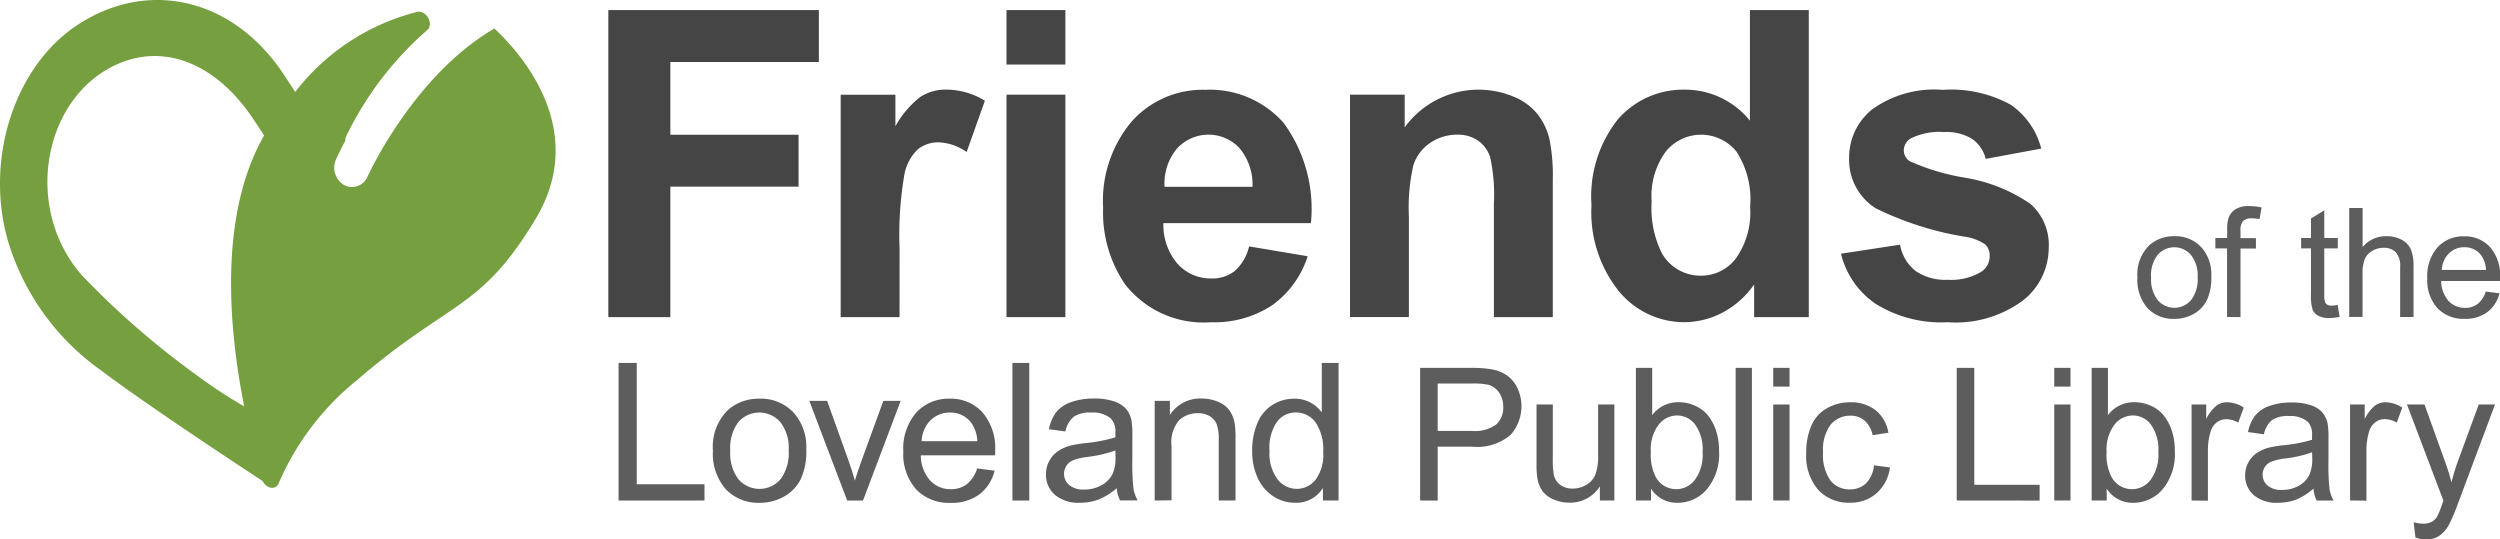
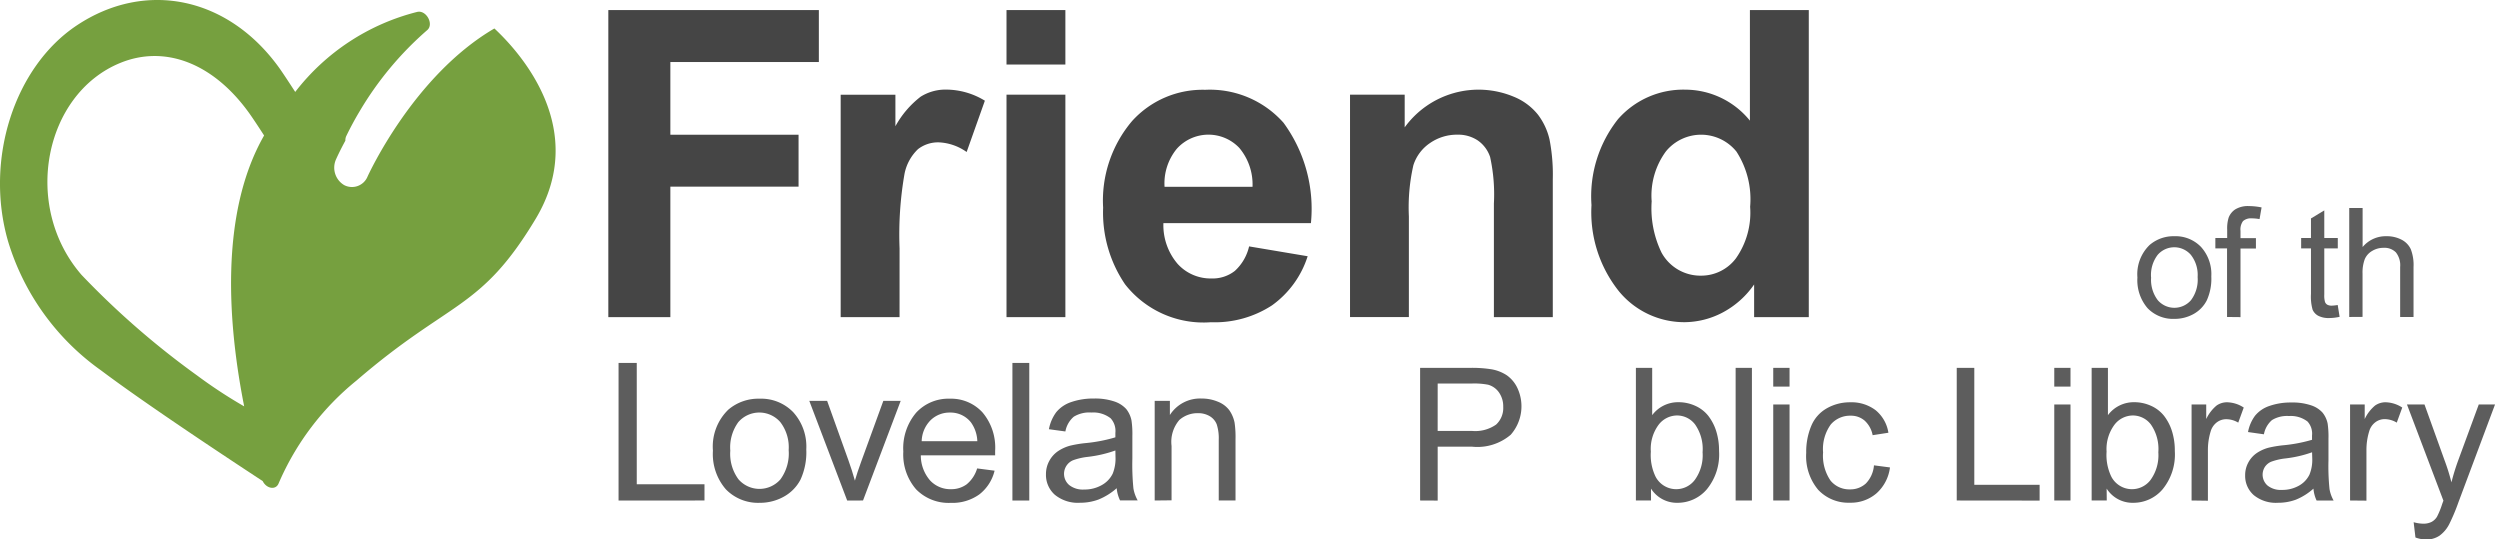
<svg xmlns="http://www.w3.org/2000/svg" width="111" height="23.953" viewBox="0 0 111 23.953">
  <g id="header-FOL-logo" transform="translate(-3.403 -9.177)">
    <path id="Path_13480" data-name="Path 13480" d="M25.354,10.441c-3.6,2.1-5.6,6.516-5.626,6.562a.749.749,0,0,1-1.045.392.9.9,0,0,1-.357-1.151c.022-.05.163-.365.412-.823a.43.43,0,0,1,.038-.2c.186-.384.384-.751.593-1.1a14.634,14.634,0,0,1,3-3.605c.311-.259-.034-.9-.438-.811a9.883,9.883,0,0,0-5.42,3.554c-.2-.307-.513-.79-.705-1.06C13.544,9.045,9.881,8.27,6.82,10.3c-2.777,1.842-4.109,5.958-3.06,9.588a10.883,10.883,0,0,0,4.134,5.738c2.034,1.53,5.879,4.063,7.173,4.911.162.335.583.418.708.1a11.936,11.936,0,0,1,3.458-4.565c4.169-3.592,5.506-3.1,7.958-7.186C29.54,14.96,26.586,11.591,25.354,10.441ZM7.026,21.385c-2.655-3.055-1.664-8.02,1.705-9.409,1.977-.816,4.125-.01,5.724,2.207.19.266.431.632.674,1.01-2,3.494-1.594,8.447-.884,12.027a21.488,21.488,0,0,1-2.1-1.379A36.709,36.709,0,0,1,7.026,21.385Z" fill="#76a03f" />
    <path id="Path_13481" data-name="Path 13481" d="M225.17,26.484V12.85h9.347v2.307h-6.593v3.228h5.692V20.69h-5.692v5.794Z" transform="translate(-194.757 -3.226)" fill="#454545" />
    <path id="Path_13482" data-name="Path 13482" d="M312.484,51.968H309.87V42.091H312.3v1.4a4.216,4.216,0,0,1,1.121-1.312,2.071,2.071,0,0,1,1.13-.315,3.315,3.315,0,0,1,1.721.493l-.809,2.278a2.3,2.3,0,0,0-1.228-.428,1.454,1.454,0,0,0-.931.3,2.062,2.062,0,0,0-.6,1.1,15.731,15.731,0,0,0-.219,3.312Z" transform="translate(-269.141 -28.709)" fill="#454545" />
    <path id="Path_13483" data-name="Path 13483" d="M370.32,15.269V12.85h2.614v2.419Zm0,11.215V16.607h2.614v9.876Z" transform="translate(-322.228 -3.226)" fill="#454545" />
    <path id="Path_13484" data-name="Path 13484" d="M412.048,48.846l2.6.437a4.276,4.276,0,0,1-1.583,2.181,4.651,4.651,0,0,1-2.711.749,4.419,4.419,0,0,1-3.813-1.684,5.662,5.662,0,0,1-.974-3.4,5.458,5.458,0,0,1,1.283-3.846,4.22,4.22,0,0,1,3.246-1.39,4.373,4.373,0,0,1,3.479,1.462,6.461,6.461,0,0,1,1.218,4.459h-6.55a2.643,2.643,0,0,0,.632,1.809,1.977,1.977,0,0,0,1.507.647,1.6,1.6,0,0,0,1.032-.335A2.113,2.113,0,0,0,412.048,48.846ZM412.2,46.2a2.522,2.522,0,0,0-.586-1.726,1.889,1.889,0,0,0-2.772.033,2.42,2.42,0,0,0-.548,1.693Z" transform="translate(-353.185 -28.729)" fill="#454545" />
    <path id="Path_13485" data-name="Path 13485" d="M504.553,51.967h-2.615v-5.04a7.771,7.771,0,0,0-.168-2.071,1.452,1.452,0,0,0-.543-.731,1.561,1.561,0,0,0-.907-.259,2.091,2.091,0,0,0-1.218.371,1.873,1.873,0,0,0-.739.985,8.427,8.427,0,0,0-.2,2.269v4.474H495.55V42.09h2.427v1.451a4.051,4.051,0,0,1,4.839-1.362,2.645,2.645,0,0,1,1.08.8,2.891,2.891,0,0,1,.512,1.1,8.144,8.144,0,0,1,.145,1.758Z" transform="translate(-432.206 -28.709)" fill="#454545" />
    <path id="Path_13486" data-name="Path 13486" d="M593.2,26.484h-2.427V25.033a3.936,3.936,0,0,1-1.427,1.261,3.673,3.673,0,0,1-1.66.414,3.755,3.755,0,0,1-2.916-1.373,5.618,5.618,0,0,1-1.218-3.827,5.517,5.517,0,0,1,1.18-3.817,3.854,3.854,0,0,1,2.991-1.307,3.7,3.7,0,0,1,2.863,1.376V12.85H593.2Zm-6.975-5.152a4.509,4.509,0,0,0,.437,2.287,1.968,1.968,0,0,0,1.767,1.023,1.928,1.928,0,0,0,1.535-.767,3.524,3.524,0,0,0,.632-2.292,3.891,3.891,0,0,0-.609-2.451,2.018,2.018,0,0,0-3.129-.009A3.316,3.316,0,0,0,586.223,21.332Z" transform="translate(-509.487 -3.226)" fill="#454545" />
-     <path id="Path_13487" data-name="Path 13487" d="M674.52,49.187l2.622-.4a1.921,1.921,0,0,0,.678,1.158,2.3,2.3,0,0,0,1.432.4,2.587,2.587,0,0,0,1.526-.373.829.829,0,0,0,.344-.7.685.685,0,0,0-.186-.487,2.084,2.084,0,0,0-.873-.345,14.044,14.044,0,0,1-4.008-1.274,2.544,2.544,0,0,1-1.173-2.223,2.738,2.738,0,0,1,1.015-2.157,4.723,4.723,0,0,1,3.144-.874,5.487,5.487,0,0,1,3.013.66,3.365,3.365,0,0,1,1.357,1.949l-2.464.456a1.526,1.526,0,0,0-.6-.884,2.186,2.186,0,0,0-1.259-.307,2.838,2.838,0,0,0-1.479.289.62.62,0,0,0-.3.529.581.581,0,0,0,.261.475,9.842,9.842,0,0,0,2.442.731,7.21,7.21,0,0,1,2.915,1.162,2.423,2.423,0,0,1,.818,1.949,2.983,2.983,0,0,1-1.134,2.335,5.02,5.02,0,0,1-3.358.974,5.513,5.513,0,0,1-3.195-.818A3.776,3.776,0,0,1,674.52,49.187Z" transform="translate(-589.378 -28.746)" fill="#454545" />
    <path id="Path_13488" data-name="Path 13488" d="M228.9,147.6V141.49h.808v5.386h3.007v.721Z" transform="translate(-198.033 -116.198)" fill="#5d5d5d" />
    <path id="Path_13489" data-name="Path 13489" d="M263.3,156.818a2.281,2.281,0,0,1,.683-1.821,2.057,2.057,0,0,1,1.391-.487,1.977,1.977,0,0,1,1.491.6,2.27,2.27,0,0,1,.58,1.652,2.913,2.913,0,0,1-.256,1.34,1.827,1.827,0,0,1-.747.761,2.171,2.171,0,0,1-1.068.27,1.99,1.99,0,0,1-1.5-.6A2.387,2.387,0,0,1,263.3,156.818Zm.771,0a1.9,1.9,0,0,0,.365,1.273,1.235,1.235,0,0,0,1.862,0,1.953,1.953,0,0,0,.365-1.3,1.831,1.831,0,0,0-.373-1.244,1.235,1.235,0,0,0-1.86,0A1.9,1.9,0,0,0,264.071,156.818Z" transform="translate(-228.243 -127.631)" fill="#5d5d5d" />
    <path id="Path_13490" data-name="Path 13490" d="M300.112,159.734l-1.682-4.424h.792l.949,2.649c.1.286.2.583.284.892q.1-.351.279-.842l.983-2.7h.771l-1.673,4.424Z" transform="translate(-259.094 -128.334)" fill="#5d5d5d" />
    <path id="Path_13491" data-name="Path 13491" d="M335.969,157.58l.775.1a1.89,1.89,0,0,1-.678,1.054,2.045,2.045,0,0,1-1.267.375,2.017,2.017,0,0,1-1.539-.6,2.356,2.356,0,0,1-.569-1.676,2.444,2.444,0,0,1,.575-1.733,1.949,1.949,0,0,1,1.492-.616,1.89,1.89,0,0,1,1.449.609,2.414,2.414,0,0,1,.561,1.705v.2h-3.3a1.694,1.694,0,0,0,.413,1.117,1.228,1.228,0,0,0,.924.387,1.15,1.15,0,0,0,.7-.217A1.442,1.442,0,0,0,335.969,157.58Zm-2.462-1.209h2.47a1.517,1.517,0,0,0-.284-.837,1.15,1.15,0,0,0-.929-.434,1.2,1.2,0,0,0-.868.346,1.367,1.367,0,0,0-.389.924Z" transform="translate(-289.181 -127.605)" fill="#5d5d5d" />
    <path id="Path_13492" data-name="Path 13492" d="M372.47,147.6V141.49h.749V147.6Z" transform="translate(-324.116 -116.198)" fill="#5d5d5d" />
    <path id="Path_13493" data-name="Path 13493" d="M387.828,158.475a2.8,2.8,0,0,1-.8.5,2.314,2.314,0,0,1-.827.146,1.606,1.606,0,0,1-1.121-.356,1.175,1.175,0,0,1-.392-.911,1.208,1.208,0,0,1,.149-.593,1.227,1.227,0,0,1,.387-.431,1.82,1.82,0,0,1,.54-.244,5.177,5.177,0,0,1,.666-.112,6.842,6.842,0,0,0,1.34-.258v-.2a.829.829,0,0,0-.212-.646,1.255,1.255,0,0,0-.853-.255,1.321,1.321,0,0,0-.782.186,1.126,1.126,0,0,0-.373.655l-.731-.1a1.827,1.827,0,0,1,.329-.76,1.449,1.449,0,0,1,.663-.446,2.97,2.97,0,0,1,1-.156,2.66,2.66,0,0,1,.921.133,1.226,1.226,0,0,1,.521.335,1.183,1.183,0,0,1,.233.51,4.162,4.162,0,0,1,.038.692v1a10.717,10.717,0,0,0,.047,1.323,1.653,1.653,0,0,0,.19.531h-.783A1.584,1.584,0,0,1,387.828,158.475Zm-.058-1.675a5.537,5.537,0,0,1-1.225.284,2.781,2.781,0,0,0-.654.15.655.655,0,0,0-.173,1.1.974.974,0,0,0,.665.2,1.538,1.538,0,0,0,.77-.19,1.164,1.164,0,0,0,.5-.519,1.809,1.809,0,0,0,.122-.749Z" transform="translate(-334.844 -127.622)" fill="#5d5d5d" />
    <path id="Path_13494" data-name="Path 13494" d="M424.34,158.985v-4.424h.675v.628a1.589,1.589,0,0,1,1.408-.731,1.844,1.844,0,0,1,.731.144,1.157,1.157,0,0,1,.5.376,1.469,1.469,0,0,1,.234.554,4.414,4.414,0,0,1,.041.731v2.72h-.745v-2.689a2.016,2.016,0,0,0-.088-.686.731.731,0,0,0-.309-.365.989.989,0,0,0-.524-.135,1.218,1.218,0,0,0-.826.3,1.49,1.49,0,0,0-.348,1.153v2.416Z" transform="translate(-369.669 -127.586)" fill="#5d5d5d" />
-     <path id="Path_13495" data-name="Path 13495" d="M463,147.588v-.558a1.377,1.377,0,0,1-1.237.658,1.74,1.74,0,0,1-.974-.291,1.917,1.917,0,0,1-.687-.815,2.821,2.821,0,0,1-.244-1.2,3.139,3.139,0,0,1,.22-1.2,1.735,1.735,0,0,1,.663-.827,1.765,1.765,0,0,1,.987-.287,1.48,1.48,0,0,1,.712.168,1.514,1.514,0,0,1,.509.44V141.48h.745v6.107Zm-2.37-2.208a1.914,1.914,0,0,0,.358,1.27,1.077,1.077,0,0,0,.845.421,1.061,1.061,0,0,0,.836-.4,1.853,1.853,0,0,0,.343-1.227,2.142,2.142,0,0,0-.35-1.34,1.08,1.08,0,0,0-.862-.425,1.036,1.036,0,0,0-.836.409A2.028,2.028,0,0,0,460.628,145.38Z" transform="translate(-400.859 -116.189)" fill="#5d5d5d" />
    <path id="Path_13496" data-name="Path 13496" d="M521.1,149.161v-5.889h2.22a5.485,5.485,0,0,1,.9.056,1.789,1.789,0,0,1,.731.275,1.451,1.451,0,0,1,.471.569,1.913,1.913,0,0,1-.3,2.071,2.282,2.282,0,0,1-1.731.527H521.88v2.395Zm.779-3.089H523.4a1.615,1.615,0,0,0,1.073-.281,1,1,0,0,0,.317-.792,1.066,1.066,0,0,0-.186-.632.871.871,0,0,0-.487-.347,3.3,3.3,0,0,0-.731-.052H521.88Z" transform="translate(-454.644 -117.762)" fill="#5d5d5d" />
-     <path id="Path_13497" data-name="Path 13497" d="M566.333,160.875v-.627a1.56,1.56,0,0,1-1.353.723,1.732,1.732,0,0,1-.705-.145,1.16,1.16,0,0,1-.487-.365,1.36,1.36,0,0,1-.223-.537,3.694,3.694,0,0,1-.044-.675V156.61h.723v2.362a4.268,4.268,0,0,0,.044.764.749.749,0,0,0,.289.447.9.9,0,0,0,.547.163,1.191,1.191,0,0,0,.609-.167.922.922,0,0,0,.4-.454,2.27,2.27,0,0,0,.122-.833V156.61h.722v4.263Z" transform="translate(-491.896 -129.476)" fill="#5d5d5d" />
    <path id="Path_13498" data-name="Path 13498" d="M600.431,149.169h-.671V143.28h.723v2.1a1.43,1.43,0,0,1,1.168-.575,1.785,1.785,0,0,1,.745.16,1.527,1.527,0,0,1,.578.446,2.176,2.176,0,0,1,.356.693,2.867,2.867,0,0,1,.122.867,2.44,2.44,0,0,1-.542,1.7,1.7,1.7,0,0,1-1.295.6,1.358,1.358,0,0,1-1.185-.631ZM600.423,147a2.2,2.2,0,0,0,.209,1.108,1.033,1.033,0,0,0,1.743.147,1.866,1.866,0,0,0,.346-1.228,1.9,1.9,0,0,0-.333-1.233,1.006,1.006,0,0,0-.8-.4,1.038,1.038,0,0,0-.82.413A1.8,1.8,0,0,0,600.423,147Z" transform="translate(-523.723 -117.77)" fill="#5d5d5d" />
    <path id="Path_13499" data-name="Path 13499" d="M636.12,149.169V143.28h.723v5.889Z" transform="translate(-555.655 -117.77)" fill="#5d5d5d" />
    <path id="Path_13500" data-name="Path 13500" d="M649.83,144.112v-.832h.724v.832Zm0,5.057v-4.263h.724v4.263Z" transform="translate(-567.695 -117.77)" fill="#5d5d5d" />
    <path id="Path_13501" data-name="Path 13501" d="M664.88,158.6l.711.093a1.848,1.848,0,0,1-.6,1.151,1.741,1.741,0,0,1-1.179.415,1.834,1.834,0,0,1-1.408-.572,2.319,2.319,0,0,1-.532-1.641,2.98,2.98,0,0,1,.229-1.209,1.6,1.6,0,0,1,.7-.777,2.062,2.062,0,0,1,1.018-.259,1.773,1.773,0,0,1,1.136.352,1.61,1.61,0,0,1,.566,1l-.7.108a1.165,1.165,0,0,0-.356-.647.921.921,0,0,0-.616-.218,1.124,1.124,0,0,0-.888.392,1.863,1.863,0,0,0-.34,1.239,1.95,1.95,0,0,0,.33,1.25,1.072,1.072,0,0,0,.86.39,1.011,1.011,0,0,0,.71-.262A1.3,1.3,0,0,0,664.88,158.6Z" transform="translate(-578.273 -128.762)" fill="#5d5d5d" />
    <path id="Path_13502" data-name="Path 13502" d="M716.72,149.169V143.28h.78v5.193h2.9v.7Z" transform="translate(-626.438 -117.77)" fill="#5d5d5d" />
    <path id="Path_13503" data-name="Path 13503" d="M752.28,144.112v-.832H753v.832Zm0,5.057v-4.263H753v4.263Z" transform="translate(-657.667 -117.77)" fill="#5d5d5d" />
    <path id="Path_13504" data-name="Path 13504" d="M766.571,149.169H765.9V143.28h.723v2.1a1.43,1.43,0,0,1,1.168-.575,1.785,1.785,0,0,1,.745.16,1.528,1.528,0,0,1,.579.446,2.176,2.176,0,0,1,.356.693,2.865,2.865,0,0,1,.122.867,2.44,2.44,0,0,1-.542,1.7,1.7,1.7,0,0,1-1.3.6,1.358,1.358,0,0,1-1.185-.631ZM766.563,147a2.2,2.2,0,0,0,.21,1.108,1.033,1.033,0,0,0,1.743.147,1.872,1.872,0,0,0,.345-1.228,1.9,1.9,0,0,0-.331-1.233,1.007,1.007,0,0,0-.8-.4,1.038,1.038,0,0,0-.818.413A1.814,1.814,0,0,0,766.563,147Z" transform="translate(-669.628 -117.77)" fill="#5d5d5d" />
    <path id="Path_13505" data-name="Path 13505" d="M802.33,160.19v-4.263h.65v.647a1.747,1.747,0,0,1,.46-.6.8.8,0,0,1,.463-.145,1.4,1.4,0,0,1,.743.234l-.244.67a1.042,1.042,0,0,0-.53-.152.692.692,0,0,0-.426.143.774.774,0,0,0-.269.4,2.812,2.812,0,0,0-.122.843V160.2Z" transform="translate(-701.621 -128.791)" fill="#5d5d5d" />
    <path id="Path_13506" data-name="Path 13506" d="M824.914,159.743a2.68,2.68,0,0,1-.773.487,2.255,2.255,0,0,1-.8.14,1.55,1.55,0,0,1-1.08-.343,1.133,1.133,0,0,1-.378-.878,1.171,1.171,0,0,1,.143-.572,1.192,1.192,0,0,1,.373-.415,1.76,1.76,0,0,1,.52-.236,5.029,5.029,0,0,1,.643-.108,6.712,6.712,0,0,0,1.29-.244v-.189a.8.8,0,0,0-.2-.622,1.216,1.216,0,0,0-.823-.244,1.278,1.278,0,0,0-.754.179,1.094,1.094,0,0,0-.359.632l-.706-.1a1.751,1.751,0,0,1,.317-.731,1.4,1.4,0,0,1,.639-.43,2.853,2.853,0,0,1,.967-.151,2.573,2.573,0,0,1,.888.129,1.171,1.171,0,0,1,.5.323,1.141,1.141,0,0,1,.225.487,4.047,4.047,0,0,1,.036.667v.96a10.052,10.052,0,0,0,.046,1.275,1.582,1.582,0,0,0,.183.513h-.755a1.531,1.531,0,0,1-.141-.532Zm-.06-1.615a5.277,5.277,0,0,1-1.181.273,2.715,2.715,0,0,0-.631.145.627.627,0,0,0-.285.235.641.641,0,0,0,.122.826.941.941,0,0,0,.639.192,1.49,1.49,0,0,0,.743-.183,1.123,1.123,0,0,0,.479-.5,1.738,1.738,0,0,0,.122-.722Z" transform="translate(-718.795 -128.87)" fill="#5d5d5d" />
    <path id="Path_13507" data-name="Path 13507" d="M860.11,160.19v-4.263h.65v.647a1.747,1.747,0,0,1,.46-.6.8.8,0,0,1,.464-.145,1.408,1.408,0,0,1,.743.234l-.244.67a1.042,1.042,0,0,0-.53-.156.692.692,0,0,0-.426.143.763.763,0,0,0-.268.4,2.814,2.814,0,0,0-.122.843v2.234Z" transform="translate(-752.364 -128.791)" fill="#5d5d5d" />
    <path id="Path_13508" data-name="Path 13508" d="M881.218,162.517l-.08-.678a1.617,1.617,0,0,0,.413.065.8.8,0,0,0,.386-.08.644.644,0,0,0,.236-.225,3.442,3.442,0,0,0,.222-.538c.013-.039.034-.1.065-.177l-1.619-4.273h.778l.888,2.47a9.2,9.2,0,0,1,.309.988,9.755,9.755,0,0,1,.3-.974l.913-2.483h.722l-1.623,4.337a8.549,8.549,0,0,1-.406.968,1.43,1.43,0,0,1-.442.524,1.045,1.045,0,0,1-.594.167A1.423,1.423,0,0,1,881.218,162.517Z" transform="translate(-770.569 -129.476)" fill="#5d5d5d" />
    <path id="Path_13509" data-name="Path 13509" d="M782.58,97.114a1.806,1.806,0,0,1,.541-1.442,1.63,1.63,0,0,1,1.1-.39,1.567,1.567,0,0,1,1.181.474,1.793,1.793,0,0,1,.459,1.309,2.315,2.315,0,0,1-.2,1.064,1.439,1.439,0,0,1-.591.609,1.725,1.725,0,0,1-.847.214,1.572,1.572,0,0,1-1.19-.473A1.906,1.906,0,0,1,782.58,97.114Zm.609,0a1.489,1.489,0,0,0,.295,1.008.974.974,0,0,0,1.475,0,1.524,1.524,0,0,0,.295-1.027,1.446,1.446,0,0,0-.3-.985.974.974,0,0,0-1.474,0,1.476,1.476,0,0,0-.294,1Z" transform="translate(-684.276 -75.617)" fill="#5d5d5d" />
    <path id="Path_13510" data-name="Path 13510" d="M811.519,89.218V86.173H811v-.462h.525v-.374a1.612,1.612,0,0,1,.063-.525.754.754,0,0,1,.3-.374,1.083,1.083,0,0,1,.609-.144,2.883,2.883,0,0,1,.555.06l-.09.518a2,2,0,0,0-.35-.033.525.525,0,0,0-.384.122.629.629,0,0,0-.112.432v.324h.685v.462h-.685v3.045Z" transform="translate(-709.235 -65.967)" fill="#5d5d5d" />
    <path id="Path_13511" data-name="Path 13511" d="M843.885,90.08l.085.525a2.191,2.191,0,0,1-.448.054,1.014,1.014,0,0,1-.5-.1.567.567,0,0,1-.251-.269,2.123,2.123,0,0,1-.073-.7V87.567h-.436v-.462h.436v-.868l.591-.357v1.225h.6v.462h-.6v2.051a1.036,1.036,0,0,0,.032.326.243.243,0,0,0,.1.122.4.4,0,0,0,.2.043A1.876,1.876,0,0,0,843.885,90.08Z" transform="translate(-736.688 -67.361)" fill="#5d5d5d" />
    <path id="Path_13512" data-name="Path 13512" d="M859.8,89.839V85h.594v1.734a1.33,1.33,0,0,1,1.05-.481,1.414,1.414,0,0,1,.677.153.906.906,0,0,1,.412.424,1.949,1.949,0,0,1,.122.786v2.223h-.594V87.616a.914.914,0,0,0-.192-.648.715.715,0,0,0-.547-.2.967.967,0,0,0-.5.136.776.776,0,0,0-.331.365,1.694,1.694,0,0,0-.1.648v1.918Z" transform="translate(-752.091 -66.588)" fill="#5d5d5d" />
-     <path id="Path_13513" data-name="Path 13513" d="M890.822,97.748l.609.076a1.5,1.5,0,0,1-.538.836,1.623,1.623,0,0,1-1,.3,1.6,1.6,0,0,1-1.218-.474,1.865,1.865,0,0,1-.451-1.329,1.935,1.935,0,0,1,.457-1.374,1.537,1.537,0,0,1,1.182-.487,1.5,1.5,0,0,1,1.148.479,1.9,1.9,0,0,1,.446,1.347v.158h-2.615a1.346,1.346,0,0,0,.326.884.974.974,0,0,0,.731.308.91.91,0,0,0,.558-.172A1.135,1.135,0,0,0,890.822,97.748Zm-1.949-.961h1.957a1.18,1.18,0,0,0-.224-.664.91.91,0,0,0-.731-.343.945.945,0,0,0-.689.274,1.083,1.083,0,0,0-.315.733Z" transform="translate(-777.05 -75.626)" fill="#5d5d5d" />
  </g>
</svg>